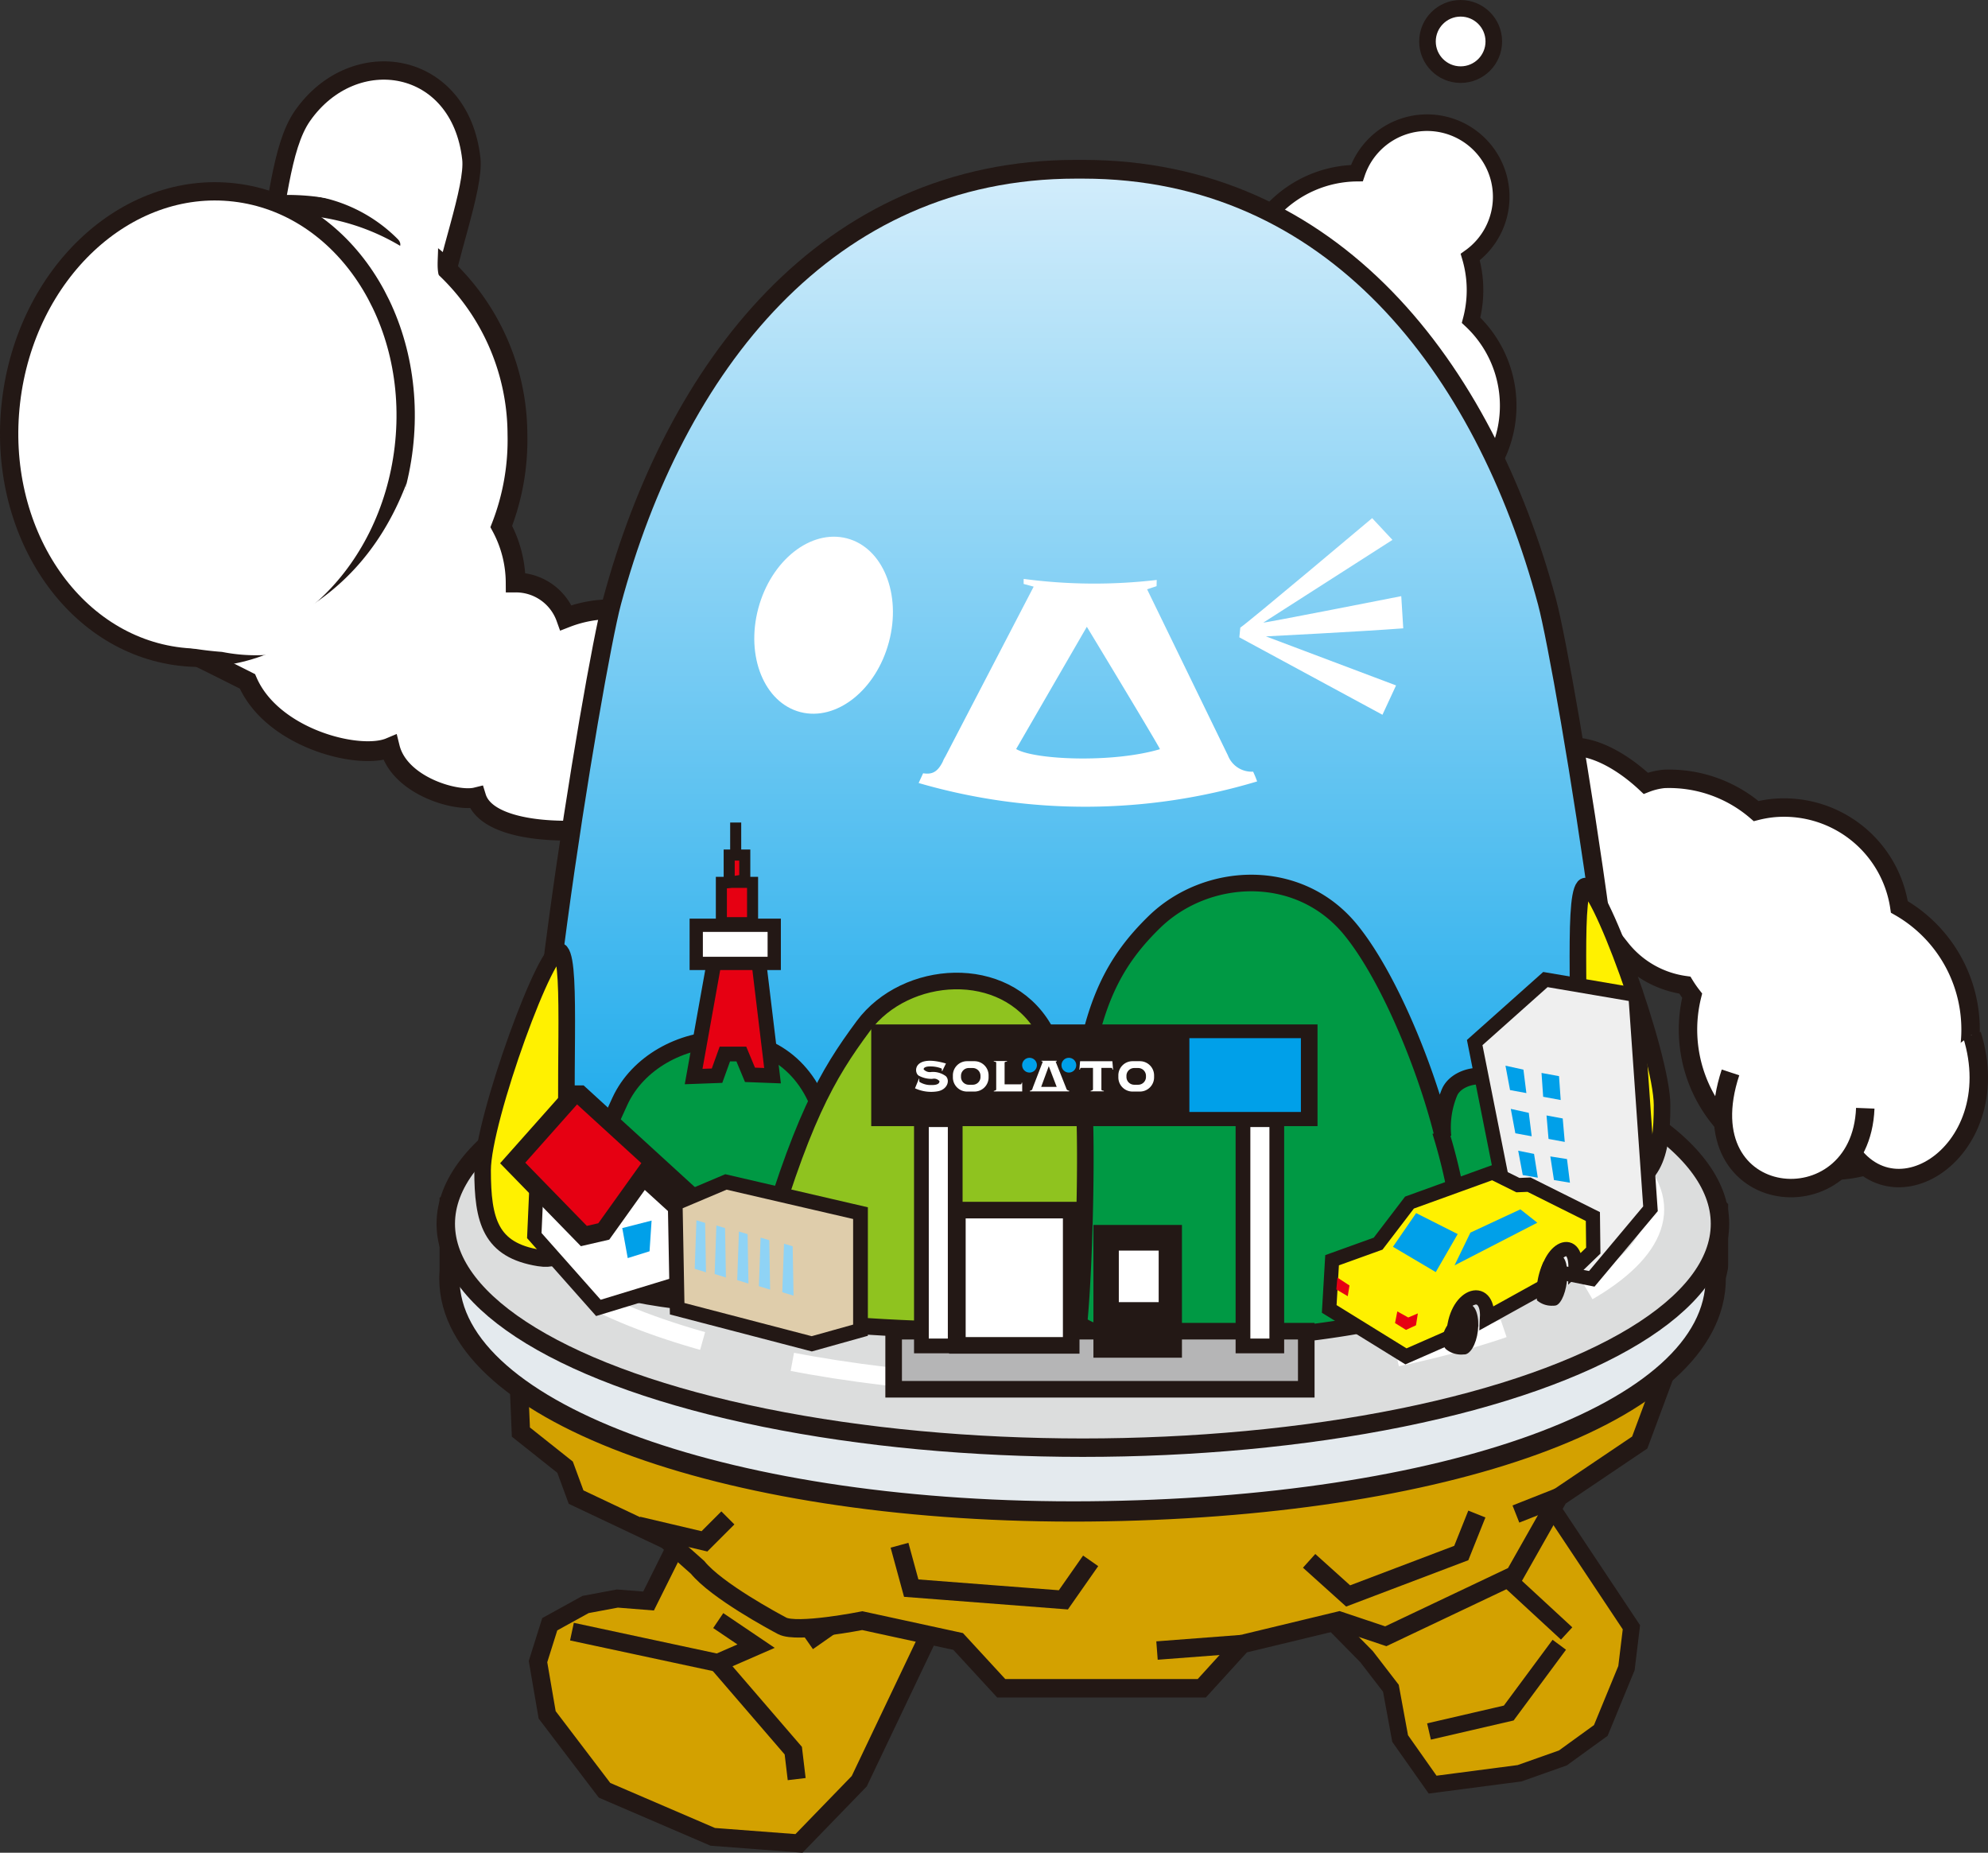
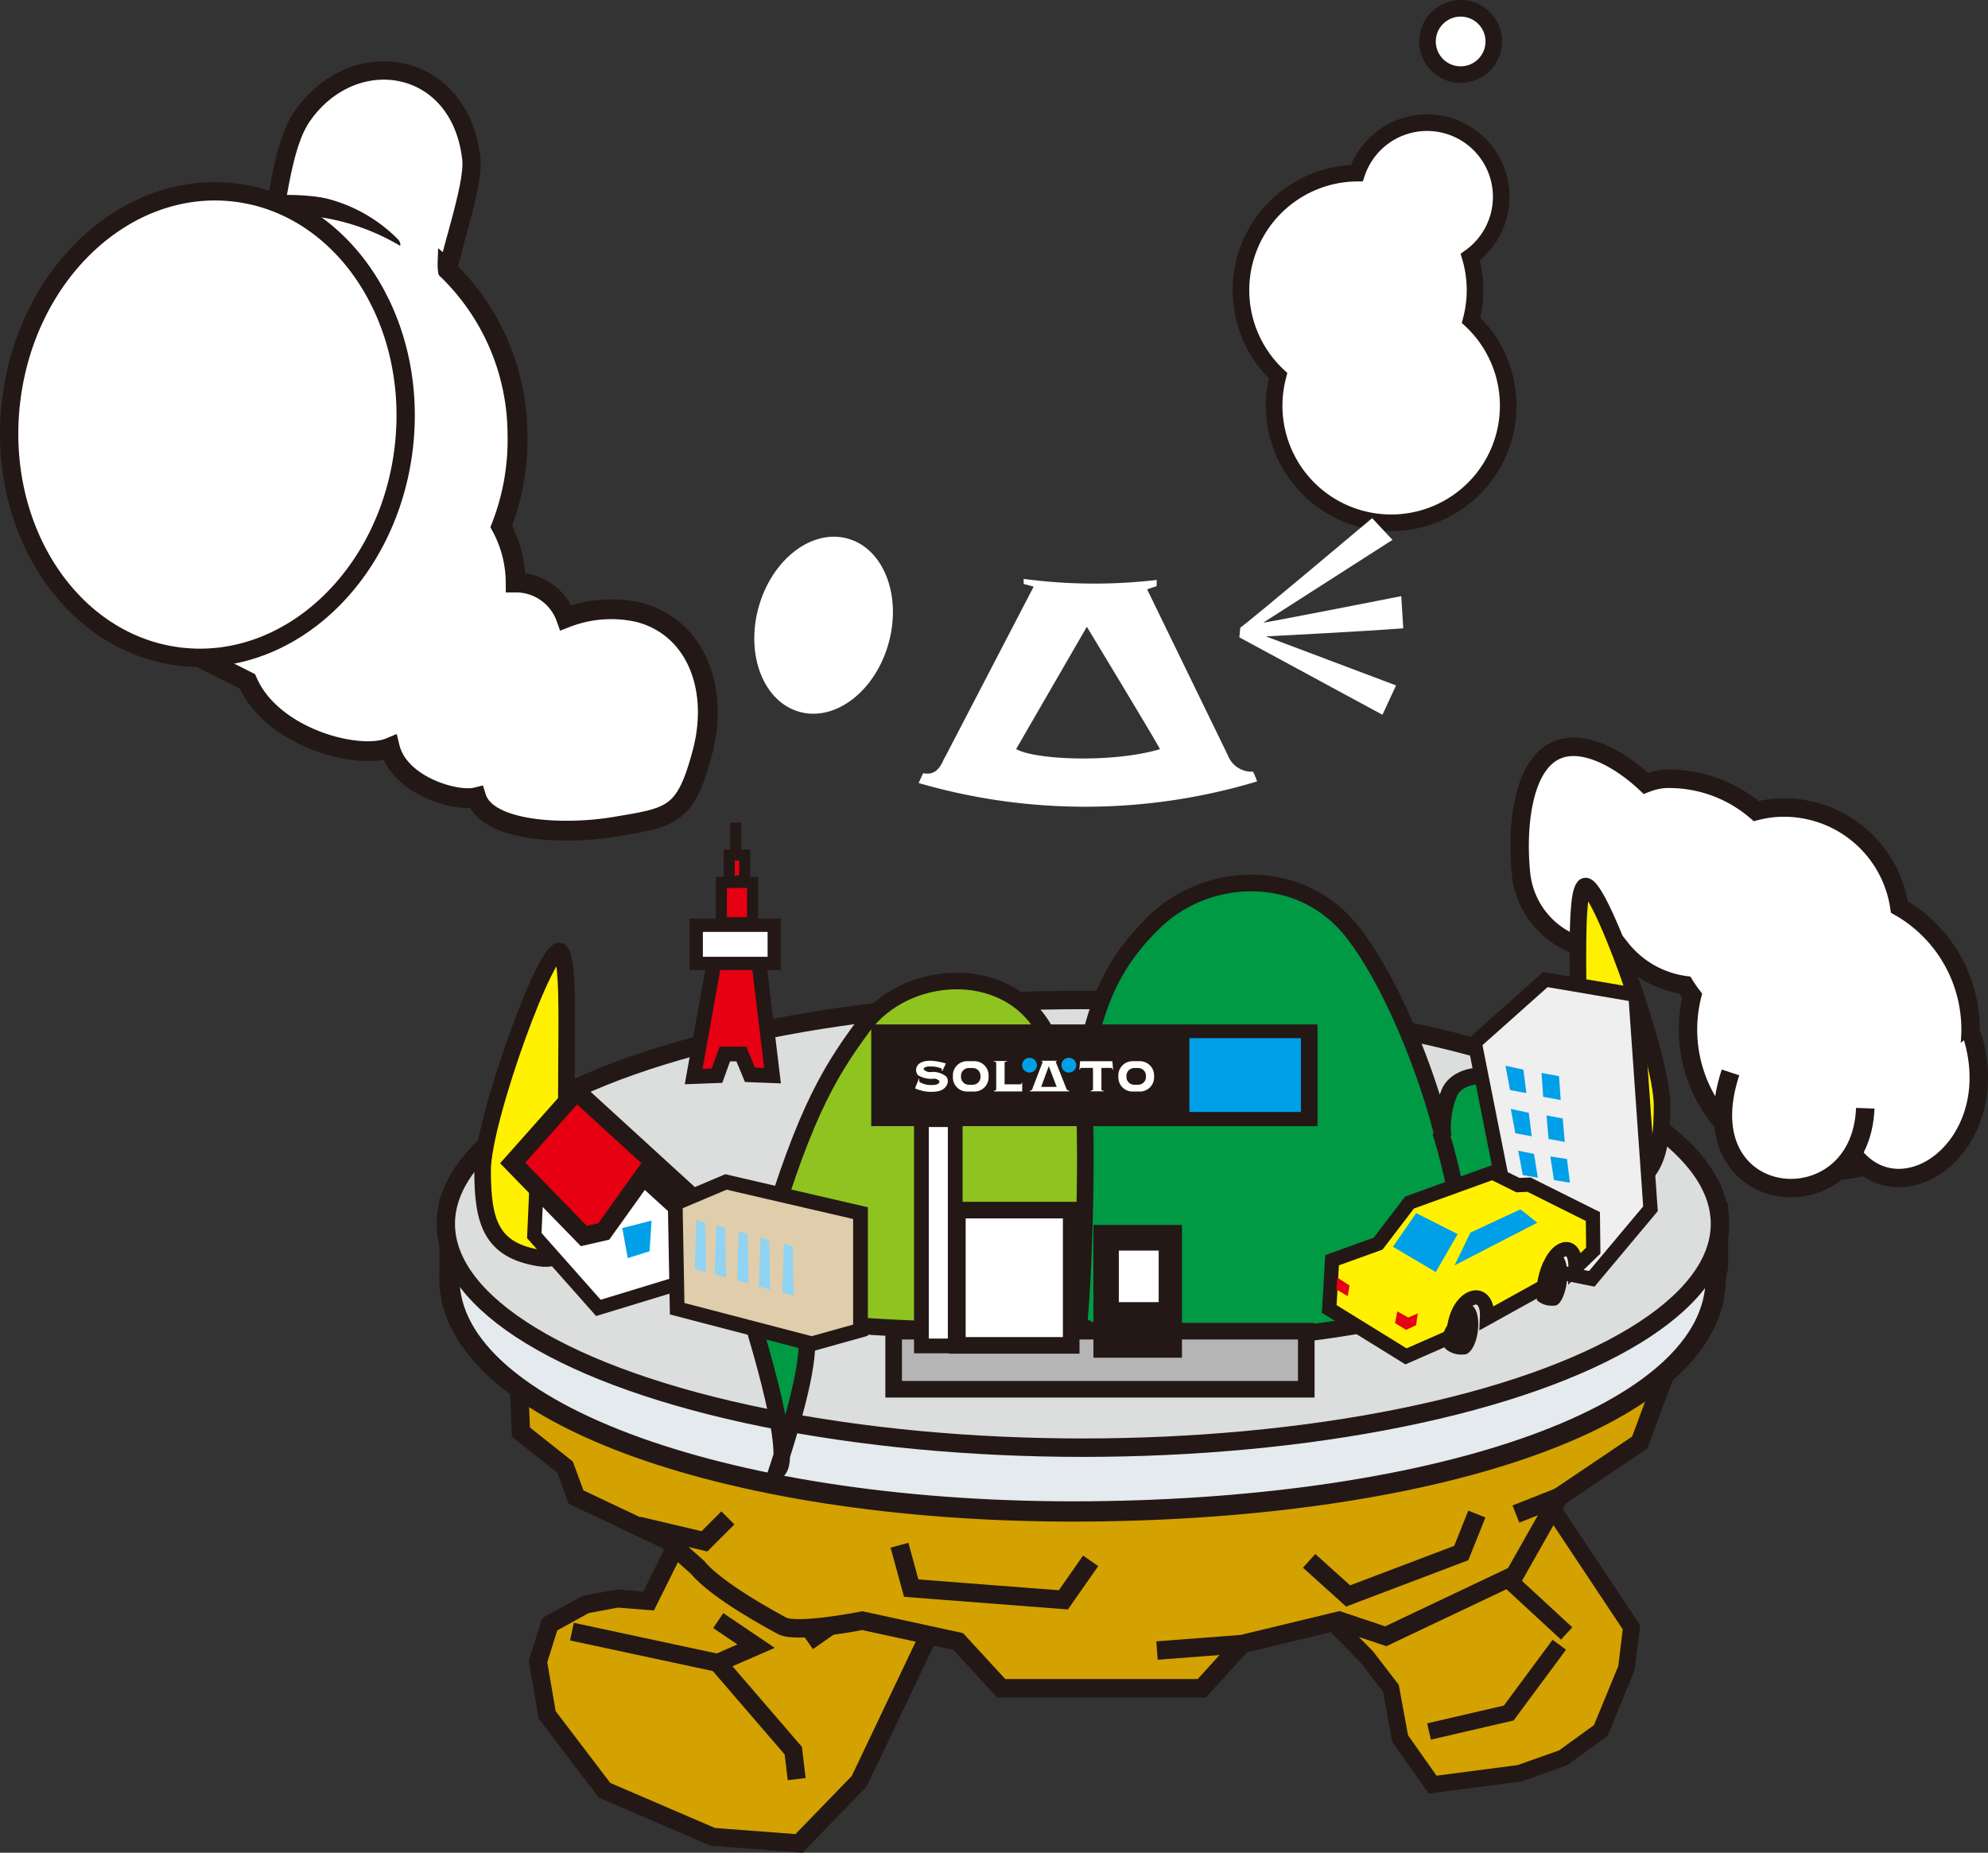
<svg xmlns="http://www.w3.org/2000/svg" id="もじ" viewBox="0 0 131.458 122.5">
  <rect x="0" y="0" width="131.458" height="122.5" fill="#333333" stroke="none" />
  <defs>
    <linearGradient id="linear-gradient" x1="112.033" y1="131.241" x2="112.033" y2="56.435" gradientUnits="userSpaceOnUse">
      <stop offset="0" stop-color="#00a0e9" />
      <stop offset="1" stop-color="#d3edfb" />
    </linearGradient>
  </defs>
  <title>intro_solato_002</title>
  <polygon points="97.968 96.096 102.891 100.096 107.878 107.594 107.551 110.295 105.854 114.417 103.347 116.233 100.483 117.246 94.733 117.998 92.585 114.95 91.974 111.627 90.363 109.535 88.198 107.336 86.575 106.146 86.72 105.335 85.519 102.599 85.588 100.203 89.221 96.513 92.775 94.487 96.316 94.981 97.968 96.096" style="fill:#d3a100;stroke:#231815;stroke-width:1.104px" />
  <polyline points="103.109 108.75 99.767 113.264 94.494 114.485" style="fill:#d3a100;stroke:#231815;stroke-width:1.104px" />
  <polyline points="103.595 108.003 99.055 103.812 97.468 100.831" style="fill:#d3a100;stroke:#231815;stroke-width:1.104px" />
  <path d="M170.906,112.317a9.324,9.324,0,0,0-4.655-7.107,7.708,7.708,0,0,0-8.442-6.528,7.805,7.805,0,0,0-1.029.19,8.823,8.823,0,0,0-6.101-2.127,4.547,4.547,0,0,0-1.197.291c-1.592-1.494-3.548-2.562-5.111-2.395-3.082.331-3.463,5.327-3.132,8.407a5.61,5.61,0,0,0,6.175,4.978c0.143-.016.283-0.041,0.423-0.067a6.547,6.547,0,0,0,4.229,2.421,7.668,7.668,0,0,0,.482.695A9.343,9.343,0,1,0,170.906,112.317Z" transform="translate(-40.654 -45.244)" style="fill:#fff" />
  <path d="M170.906,112.317a9.324,9.324,0,0,0-4.655-7.107,7.708,7.708,0,0,0-8.442-6.528,7.805,7.805,0,0,0-1.029.19,8.823,8.823,0,0,0-6.101-2.127,4.547,4.547,0,0,0-1.197.291c-1.592-1.494-3.548-2.562-5.111-2.395-3.082.331-3.463,5.327-3.132,8.407a5.61,5.61,0,0,0,6.175,4.978c0.143-.016.283-0.041,0.423-0.067a6.547,6.547,0,0,0,4.229,2.421,7.668,7.668,0,0,0,.482.695A9.343,9.343,0,1,0,170.906,112.317Z" transform="translate(-40.654 -45.244)" style="fill:none;stroke:#231815;stroke-width:1.219px" />
  <path d="M162.29,119.939c2.713,6.88,11.261,1.674,8.76-6.285" transform="translate(-40.654 -45.244)" style="fill:#fff;stroke:#231815;stroke-width:1.219px" />
  <path d="M155.085,116.151c-3.025,9.153,8.6,10.276,8.912,2.369" transform="translate(-40.654 -45.244)" style="fill:#fff;stroke:#231815;stroke-width:1.219px" />
  <path d="M69.73,65.606c0.419-3.109,2.309-7.939,2.09-9.872-0.737-6.556-7.761-7.699-11.164-2.831-1.469,2.1-1.608,6.177-2.613,9.962" transform="translate(-40.654 -45.244)" style="fill:#fff;stroke:#231815;stroke-width:1.21px" />
  <path d="M82.918,85.737a8.23,8.23,0,0,0-4.838.353,3.516,3.516,0,0,0-3.328-2.331,7.875,7.875,0,0,0-.95-3.702,15.763,15.763,0,0,0,1.068-6.091,15.217,15.217,0,1,0-30.42.69,15.575,15.575,0,0,0,7.503,13.022c-0.024.037-.053,0.068-0.077,0.105,1.091,0.485,2.456,1.161,5.14,2.513,1.63,3.774,7.394,5.231,9.419,4.378,0.625,2.529,4.391,3.613,5.713,3.286,0.709,2.295,5.844,2.498,9.104,1.956,3.829-.636,4.729-0.69,5.849-4.924C88.221,90.761,86.672,86.731,82.918,85.737Z" transform="translate(-40.654 -45.244)" style="fill:#fff" />
  <path d="M82.918,85.737a8.23,8.23,0,0,0-4.838.353,3.516,3.516,0,0,0-3.328-2.331,7.875,7.875,0,0,0-.95-3.702,15.763,15.763,0,0,0,1.068-6.091,15.217,15.217,0,1,0-30.42.69,15.575,15.575,0,0,0,7.503,13.022c-0.024.037-.053,0.068-0.077,0.105,1.091,0.485,2.456,1.161,5.14,2.513,1.63,3.774,7.394,5.231,9.419,4.378,0.625,2.529,4.391,3.613,5.713,3.286,0.709,2.295,5.844,2.498,9.104,1.956,3.829-.636,4.729-0.69,5.849-4.924C88.221,90.761,86.672,86.731,82.918,85.737Z" transform="translate(-40.654 -45.244)" style="fill:none;stroke:#231815;stroke-width:1.309px" />
  <ellipse cx="54.37" cy="73.315" rx="15.45" ry="13.074" transform="translate(-65.405 73.582) rotate(-83.347)" style="fill:#fff;stroke:#231815;stroke-width:1.21px" />
  <path d="M69.8,63.83c-0.348-.768-0.147-1.399-0.177-2.685a4.951,4.951,0,0,0-3.355-3.663c-1.74-.294-6.142.594-5.332,0.645a10.149,10.149,0,0,1,6.026,2.933c0.84,0.884-1.866,1.473-1.264,2.278a6.245,6.245,0,0,0,2.958,1.569C69.007,64.9,70.17,64.64,69.8,63.83Z" transform="translate(-40.654 -45.244)" style="fill:#fff" />
-   <path d="M52.993,88.051c2.681-.295,10.954-1.416,14.539-10.847-1.042,5.633-5.836,10.649-7.811,11.162a11.427,11.427,0,0,1-4.383-.018A22.988,22.988,0,0,1,52.993,88.051Z" transform="translate(-40.654 -45.244)" style="fill:#fff" />
  <polygon points="52.594 98.154 50.016 98.792 46.682 98.508 46.021 99.562 42.886 105.858 40.825 105.694 38.72 106.088 36.353 107.393 35.576 109.863 36.181 113.384 39.976 118.373 47.132 121.451 52.834 121.884 56.818 117.773 61.356 108.247 64.74 102.466 54.401 97.869 52.594 98.154" style="fill:#d3a100;stroke:#231815;stroke-width:1.192px" />
  <polyline points="37.82 107.882 47.458 109.949 49.997 108.842 47.494 107.152" style="fill:#d3a100;stroke:#231815;stroke-width:1.192px" />
  <polyline points="47.458 109.949 52.457 115.752 52.681 117.633" style="fill:#d3a100;stroke:#231815;stroke-width:1.192px" />
  <polyline points="54.835 104.934 54.612 107.713 53.414 108.551" style="fill:#d3a100;stroke:#231815;stroke-width:1.192px" />
  <path d="M74.856,134.17l0.243,5.762,2.921,2.321,0.729,1.978,5.999,2.839,2.032,1.805c1.265,1.551,5.086,3.599,5.598,3.87,0.974,0.515,5.296-.345,5.296-0.345l6.339,1.377,2.849,3.095h13.26l2.659-2.923,6.428-1.549,3.081,1.033,8.518-4.042,2.921-5.16,5.354-3.609,3.164-8.515Z" transform="translate(-40.654 -45.244)" style="fill:#d3a100;stroke:#231815;stroke-width:1.219px" />
  <path d="M154.26,128.917v-3.752l-4.958-4.123c-7.294-4.833-21.008-8.013-36.715-7.877-15.023.132-28.209,3.264-35.691,7.877l-6.506,3.778v4.469c-0.014.169-.019,0.337-0.019,0.508,0.021,8.98,18.957,15.582,42.294,15.38s41.464-6.444,41.443-15.426C154.107,129.588,154.272,129.079,154.26,128.917Z" transform="translate(-40.654 -45.244)" style="fill:#e4eaee;stroke:#231815;stroke-width:1.34px" />
  <ellipse cx="71.606" cy="80.918" rx="42.129" ry="14.801" style="fill:#dcdddd;stroke:#231815;stroke-width:1.219px" />
-   <path d="M150.089,125.208c0,6.222-16.937,11.778-37.828,11.778-20.893,0-37.83-5.557-37.83-11.778,0-6.22,16.936-11.264,37.83-11.264C133.152,113.944,150.089,118.988,150.089,125.208Z" transform="translate(-40.654 -45.244)" style="fill:none;stroke:#fff;stroke-width:1.219px;stroke-dasharray:7.312,6.093" />
  <polyline points="59.481 102.17 60.255 105.006 70.316 105.781 72.12 103.202" style="fill:#d3a100;stroke:#231815;stroke-width:1.219px" />
  <polyline points="86.567 103.202 89.146 105.523 96.628 102.685 97.659 100.106" style="fill:#d3a100;stroke:#231815;stroke-width:1.219px" />
  <polyline points="42.198 100.88 46.583 101.912 48.131 100.363" style="fill:#d3a100;stroke:#231815;stroke-width:1.219px" />
  <line x1="103.072" y1="98.987" x2="100.24" y2="100.106" style="fill:#d3a100;stroke:#231815;stroke-width:1.219px" />
  <line x1="82.125" y1="108.705" x2="76.508" y2="109.133" style="fill:#d3a100;stroke:#231815;stroke-width:1.219px" />
  <path d="M137.93,66.418a7.817,7.817,0,0,0,.224-1.242,7.724,7.724,0,0,0-.279-2.935,4.901,4.901,0,1,0-7.498-5.549,7.739,7.739,0,0,0-5.21,13.391,7.932,7.932,0,0,0-.222,1.24A7.738,7.738,0,1,0,137.93,66.418Z" transform="translate(-40.654 -45.244)" style="fill:#fff;stroke:#231815;stroke-width:1.097px" />
-   <path d="M112.265,131.231c11.651,0,32.695.424,35.315-4.392,2.12-3.893-3.402-37.234-4.625-41.79-4.164-15.511-14.166-28.614-30.689-28.614h-0.462c-16.524,0-26.525,13.104-30.689,28.614-1.225,4.556-6.745,37.898-4.627,41.79,2.622,4.816,23.663,4.392,35.316,4.392h0.462Z" transform="translate(-40.654 -45.244)" style="stroke:#231815;stroke-width:1.239px;fill:url(#linear-gradient)" />
  <path d="M121.852,95.194L116.507,84.207l0.626-.206,0.01-.412a35.329,35.329,0,0,1-8.794-.068c-0.009-.002-0.005.333-0.005,0.333l0.662,0.178-6.018,11.576c-0.006.002,0.166-.353,0.166-0.353-0.419,1.022-.806,1.217-1.458,1.117,0,0-.299.644-0.294,0.645a39.459,39.459,0,0,0,22.38-.106,6.666,6.666,0,0,0-.265-0.646A1.681,1.681,0,0,1,121.852,95.194Zm-14.004-.425,4.674-8.083s4.891,8.077,4.832,8.094C114.2,95.715,109.022,95.478,107.848,94.769Z" transform="translate(-40.654 -45.244)" style="fill:#fff" />
  <path d="M90.797,85.468c-0.848,3.173.4,6.243,2.785,6.859,2.384,0.616,5.006-1.457,5.852-4.63,0.848-3.172-.4-6.244-2.784-6.859C94.264,80.222,91.644,82.295,90.797,85.468Z" transform="translate(-40.654 -45.244)" style="fill:#fff" />
  <circle cx="96.586" cy="2.742" r="2.193" style="fill:#fff;stroke:#231815;stroke-width:1.097px" />
  <path d="M78.24,123.779c-0.386-6.706.259-14.701-.516-15.604-0.773-.904-5.158,11.09-5.158,14.443,0,3.352.517,5.287,3.739,5.803C79.53,128.939,78.24,123.779,78.24,123.779Z" transform="translate(-40.654 -45.244)" style="fill:#fff100;stroke:#231815;stroke-width:1.097px" />
  <path d="M144.885,119.481c0.387-6.706-.259-14.7.516-15.604,0.773-.903,5.158,11.091,5.158,14.444,0,3.353-.517,5.286-3.74,5.803S144.885,119.481,144.885,119.481Z" transform="translate(-40.654 -45.244)" style="fill:#fff100;stroke:#231815;stroke-width:1.097px" />
-   <path d="M90.064,131.549c-4.696,0-11.152-1.174-11.936-2.543-0.782-1.37,1.946-7.54,3.522-10.958,2.349-5.087,11.543-6.262,13.5,1.369s3.327,10.175,1.957,10.958C95.739,131.157,93.782,131.549,90.064,131.549Z" transform="translate(-40.654 -45.244)" style="fill:#094;stroke:#231815;stroke-width:1.097px" />
+   <path d="M90.064,131.549s3.327,10.175,1.957,10.958C95.739,131.157,93.782,131.549,90.064,131.549Z" transform="translate(-40.654 -45.244)" style="fill:#094;stroke:#231815;stroke-width:1.097px" />
  <path d="M115.374,130.738c-0.507-2.868-2.937-12.799-5.716-17.514-2.572-4.367-9.128-3.893-11.907-.151-2.423,3.265-4.141,6.212-6.921,15.944-0.793,2.693.476,3.142,5.082,3.741,2.575,0.334,13.176.749,15.953,0.225C114.645,132.459,115.691,132.534,115.374,130.738Z" transform="translate(-40.654 -45.244)" style="fill:#8fc31f;stroke:#231815;stroke-width:1.097px" />
  <path d="M143.211,125.895a52.579,52.579,0,0,0-2.316-7.904c-1.161-2.322-3.869-1.763-4.39-.521a5.995,5.995,0,0,0-.431,2.923c-1.117-4.558-3.601-10.604-6.104-13.669-3.439-4.214-9.544-3.87-12.985-.516-2.661,2.595-4.038,5.328-4.812,10.661,0.429,1.203.257,11.607-.173,15.904a4.46,4.46,0,0,0,2.492.774c10.352,1.15,21.436-1.48,24.631-3.048a13.02,13.02,0,0,0,3.658-1.423C144.027,128.635,143.292,126.238,143.211,125.895Z" transform="translate(-40.654 -45.244)" style="fill:#094;stroke:#231815;stroke-width:1.097px" />
  <path d="M135.902,120.05a36.189,36.189,0,0,1,1.118,4.643" transform="translate(-40.654 -45.244)" style="fill:#094;stroke:#231815;stroke-width:1.097px" />
  <rect x="59.093" y="88.017" width="27.285" height="3.84" style="fill:#b5b5b6;stroke:#231815;stroke-width:1.097px" />
  <rect x="60.929" y="74.032" width="2.235" height="14.96" style="fill:#fff;stroke:#231815;stroke-width:0.975px" />
-   <rect x="82.193" y="74.032" width="2.236" height="14.96" style="fill:#fff;stroke:#231815;stroke-width:0.975px" />
  <rect x="58.049" y="68.173" width="28.634" height="5.848" style="fill:#231815;stroke:#231815;stroke-width:0.877px" />
  <rect x="78.649" y="68.643" width="7.374" height="4.879" style="fill:#00a0e9" />
  <circle cx="68.078" cy="70.429" r="0.489" style="fill:#00a0e9" />
  <circle cx="70.679" cy="70.429" r="0.489" style="fill:#00a0e9" />
  <path d="M111.161,117.201l-0.705-1.772h0.076v-0.049h-1.006v0.049h0.088l-0.678,1.763-0.001.001a0.174,0.174,0,0,1-.177.164v0.049h2.594v-0.049A0.197,0.197,0,0,1,111.161,117.201Zm-1.659-.092,0.503-1.37,0.524,1.37H109.502Z" transform="translate(-40.654 -45.244)" style="fill:#fff" />
  <path d="M105.097,115.409h-0.505a0.937,0.937,0,0,0-.928.945v0.118a0.936,0.936,0,0,0,.928.945h0.505a0.936,0.936,0,0,0,.928-0.945v-0.118A0.936,0.936,0,0,0,105.097,115.409Zm0.393,1.037a0.513,0.513,0,0,1-.508.52H104.707a0.514,0.514,0,0,1-.506-0.52v-0.066a0.513,0.513,0,0,1,.506-0.519h0.274a0.513,0.513,0,0,1,.508.519v0.066Z" transform="translate(-40.654 -45.244)" style="fill:#fff" />
  <path d="M116.038,115.409h-0.503a0.936,0.936,0,0,0-.929.945v0.118a0.936,0.936,0,0,0,.929.945h0.503a0.939,0.939,0,0,0,.931-0.945v-0.118A0.94,0.94,0,0,0,116.038,115.409Zm0.394,1.037a0.515,0.515,0,0,1-.509.52h-0.274a0.514,0.514,0,0,1-.508-0.52v-0.066a0.514,0.514,0,0,1,.508-0.519h0.274a0.515,0.515,0,0,1,.509.519v0.066Z" transform="translate(-40.654 -45.244)" style="fill:#fff" />
  <path d="M108.223,116.831c-0.008,0-.009.004-0.013,0.012a0.187,0.187,0,0,1-.02.072,0.055,0.055,0,0,1-.043.025H107.084v-1.442a0.066,0.066,0,0,1,.038-0.041,0.94,0.94,0,0,1,.11-0.025c0.01-.002.013-0.004,0.013-0.012a0.109,0.109,0,0,1,.006-0.024h-0.885a0.157,0.157,0,0,1,.004.024,0.011,0.011,0,0,0,.012.012,0.741,0.741,0,0,1,.109.025,0.057,0.057,0,0,1,.038.041v1.773a0.054,0.054,0,0,1-.038.058,0.335,0.335,0,0,1-.109.042,0.014,0.014,0,0,0-.012.014,0.216,0.216,0,0,1-.004.024h0.453v0.001h1.429v-0.578A0.084,0.084,0,0,0,108.223,116.831Z" transform="translate(-40.654 -45.244)" style="fill:#fff" />
  <path d="M114.21,115.41h-2.134l-0.046.558,0.026-.001a0.013,0.013,0,0,0,.014-0.013,0.236,0.236,0,0,1,.013-0.055,0.072,0.072,0,0,1,.086-0.047h0.76v1.413a0.055,0.055,0,0,1-.038.059,0.397,0.397,0,0,1-.108.042c-0.01.002-.014,0.004-0.014,0.012a0.173,0.173,0,0,1-.004.025h0.885a0.144,0.144,0,0,1-.005-0.025c0-.008-0.004-0.01-0.014-0.012a0.428,0.428,0,0,1-.107-0.024,0.075,0.075,0,0,1-.039-0.076v-1.413h0.633a0.072,0.072,0,0,1,.086.047,0.294,0.294,0,0,1,.013.055,0.012,0.012,0,0,0,.014.013l0.026,0.001Z" transform="translate(-40.654 -45.244)" style="fill:#fff" />
  <path d="M103.206,115.561c-2.136-.625-2.15.56-1.812,0.797a1.732,1.732,0,0,0,.918.218,0.469,0.469,0,0,1,.464.151c0.01,0.177-.18.266-0.536,0.259a1.399,1.399,0,0,1-.755-0.19,0.087,0.087,0,0,1-.045-0.086c-0.003-.026.002-0.116,0.002-0.122a0.032,0.032,0,0,0-.001-0.021l-0.018-.009-0.264.643a2.555,2.555,0,0,0,1.452.207c0.676-.093.883-0.712,0.588-1.008a1.435,1.435,0,0,0-.954-0.278,0.558,0.558,0,0,1-.512-0.171c-0.016-.103.117-0.207,0.478-0.195a1.976,1.976,0,0,1,.667.121,0.079,0.079,0,0,1,.059.088,0.094,0.094,0,0,0,.022.105Z" transform="translate(-40.654 -45.244)" style="fill:#fff" />
  <rect x="63.307" y="80.011" width="7.527" height="8.944" style="fill:#fff;stroke:#231815;stroke-width:1.097px" />
  <rect x="72.852" y="81.541" width="4.757" height="7.681" style="fill:#231815;stroke:#231815;stroke-width:1.097px" />
  <polygon points="35.6 75.653 35.331 81.695 39.569 86.477 44.891 84.853 44.71 78.809 39.93 74.48 35.6 75.653" style="fill:#fff;stroke:#231815;stroke-width:0.941px" />
  <polygon points="41.148 81.2 43.087 80.704 42.952 82.734 41.509 83.184 41.148 81.2" style="fill:#00a0e9" />
  <polygon points="46.422 79.749 38.356 72.375 37.919 72.375 33.902 76.895 38.609 81.726 39.926 81.422 42.541 77.766 45.166 80.158 46.422 79.749" style="fill:#e60012;stroke:#231815;stroke-width:1.219px" />
  <polygon points="102.191 64.767 108.146 65.782 109.139 79.922 105.257 84.555 100.43 83.588 97.516 68.934 102.191 64.767" style="fill:#efefef;stroke:#231815;stroke-width:0.941px" />
  <polygon points="101.934 70.942 103.092 71.155 103.202 72.732 102.043 72.518 101.934 70.942" style="fill:#00a0e9" />
  <polygon points="99.55 70.463 100.738 70.722 100.933 72.274 99.852 72.075 99.55 70.463" style="fill:#00a0e9" />
  <polygon points="102.265 73.753 103.336 73.952 103.471 75.502 102.398 75.305 102.265 73.753" style="fill:#00a0e9" />
  <polygon points="99.902 73.319 101.092 73.58 101.285 75.13 100.204 74.932 99.902 73.319" style="fill:#00a0e9" />
  <polygon points="102.516 76.462 103.619 76.636 103.813 78.199 102.757 78.024 102.516 76.462" style="fill:#00a0e9" />
  <polygon points="100.392 76.083 101.44 76.295 101.689 77.867 100.693 77.694 100.392 76.083" style="fill:#00a0e9" />
  <polygon points="102.847 79.216 103.895 79.379 104.097 80.881 103.036 80.736 102.847 79.216" style="fill:#00a0e9" />
  <polygon points="100.908 78.81 101.926 79.017 102.234 80.598 101.209 80.421 100.908 78.81" style="fill:#00a0e9" />
  <path d="M141.763,123.573l4.221,2.107,0.027,2.255-1.174,1.133c0.032-2.248-1.895-1.174-1.978,1.175l-3.873,2.146c0.118-2.308-2.167-1.525-2.212,1.156l-3.15,1.381-5.074-3.138,0.189-3.218,3.045-1.097,2.073-2.715,5.493-1.987,1.678,0.833Z" transform="translate(-40.654 -45.244)" style="fill:#fff100;stroke:#231815;stroke-width:0.941px" />
  <polygon points="93.643 80.209 92.11 82.436 94.941 84.109 96.391 81.596 93.643 80.209" style="fill:#00a0e9" />
  <polygon points="97.231 81.5 100.536 79.96 101.656 80.844 96.182 83.665 97.231 81.5" style="fill:#00a0e9" />
  <polygon points="88.439 84.474 89.236 84.995 89.121 85.704 88.365 85.256 88.439 84.474" style="fill:#e60012" />
  <polygon points="92.399 86.708 92.248 87.48 92.974 87.933 93.633 87.626 93.757 86.841 93.121 87.111 92.399 86.708" style="fill:#e60012" />
  <ellipse cx="143.634" cy="129.917" rx="1.663" ry="0.633" transform="translate(-43.171 211.751) rotate(-83.136)" style="fill:#231815" />
  <path d="M143.435,131.567a1.489,1.489,0,0,1-1.148-.346,4.804,4.804,0,0,1,.447-2.573l0.977,0.59-0.086,1.195-0.185,1.064Z" transform="translate(-40.654 -45.244)" style="fill:#231815" />
  <ellipse cx="137.636" cy="133.148" rx="1.662" ry="0.75" transform="translate(-51.606 208.708) rotate(-83.162)" style="fill:#231815" />
  <path d="M137.439,134.798a1.581,1.581,0,0,1-1.169-.347c-0.212-.202-0.522-0.911.349-1.915,0.871-1,1.043.363,1.043,0.363Z" transform="translate(-40.654 -45.244)" style="fill:#231815" />
  <polygon points="45.867 71.18 47.243 63.5 50.166 63.5 51.084 71.123 49.593 71.066 49.02 69.69 47.931 69.69 47.415 71.123 45.867 71.18" style="fill:#e60012;stroke:#231815;stroke-width:0.975px" />
  <rect x="46.039" y="61.178" width="5.158" height="2.522" style="fill:#fff;stroke:#231815;stroke-width:0.877px" />
  <rect x="47.701" y="58.341" width="2.063" height="2.665" style="fill:#e60012;stroke:#231815;stroke-width:0.731px" />
  <polygon points="48.218 58.341 48.218 56.535 49.249 56.535 49.249 58.169 48.218 58.341" style="fill:#e60012;stroke:#231815;stroke-width:0.731px" />
  <line x1="48.648" y1="56.535" x2="48.648" y2="54.385" style="fill:#e60012;stroke:#231815;stroke-width:0.731px" />
  <rect x="73.495" y="82.201" width="3.611" height="4.383" style="fill:#fff;stroke:#231815;stroke-width:0.975px" />
  <polygon points="44.778 86.532 44.649 79.568 48.003 78.149 56.901 80.212 56.901 87.951 53.678 88.852 44.778 86.532" style="fill:#dfcdab;stroke:#231815;stroke-width:0.975px" />
  <polygon points="46.053 80.685 46.627 80.857 46.685 84.124 45.938 83.893 46.053 80.685" style="fill:#8fd3f5" />
  <polygon points="47.371 81.027 47.945 81.2 48.003 84.467 47.257 84.237 47.371 81.027" style="fill:#8fd3f5" />
  <polygon points="48.862 81.429 49.435 81.6 49.492 84.869 48.748 84.639 48.862 81.429" style="fill:#8fd3f5" />
  <polygon points="50.295 81.831 50.868 82.001 50.925 85.269 50.182 85.042 50.295 81.831" style="fill:#8fd3f5" />
  <polygon points="51.843 82.231 52.416 82.404 52.474 85.67 51.729 85.441 51.843 82.231" style="fill:#8fd3f5" />
  <path d="M131.389,79.503l1.342,1.438-8.535,5.467c-0.09.067,9.117-1.747,9.117-1.747l0.132,2.128c-2.812.214-9.08,0.532-9.08,0.532l8.604,3.243-0.899,1.94-9.464-5.12c0.021-.214.044-0.429,0.064-0.644C123.116,86.469,131.389,79.503,131.389,79.503Z" transform="translate(-40.654 -45.244)" style="fill:#fff;fill-rule:evenodd" />
</svg>